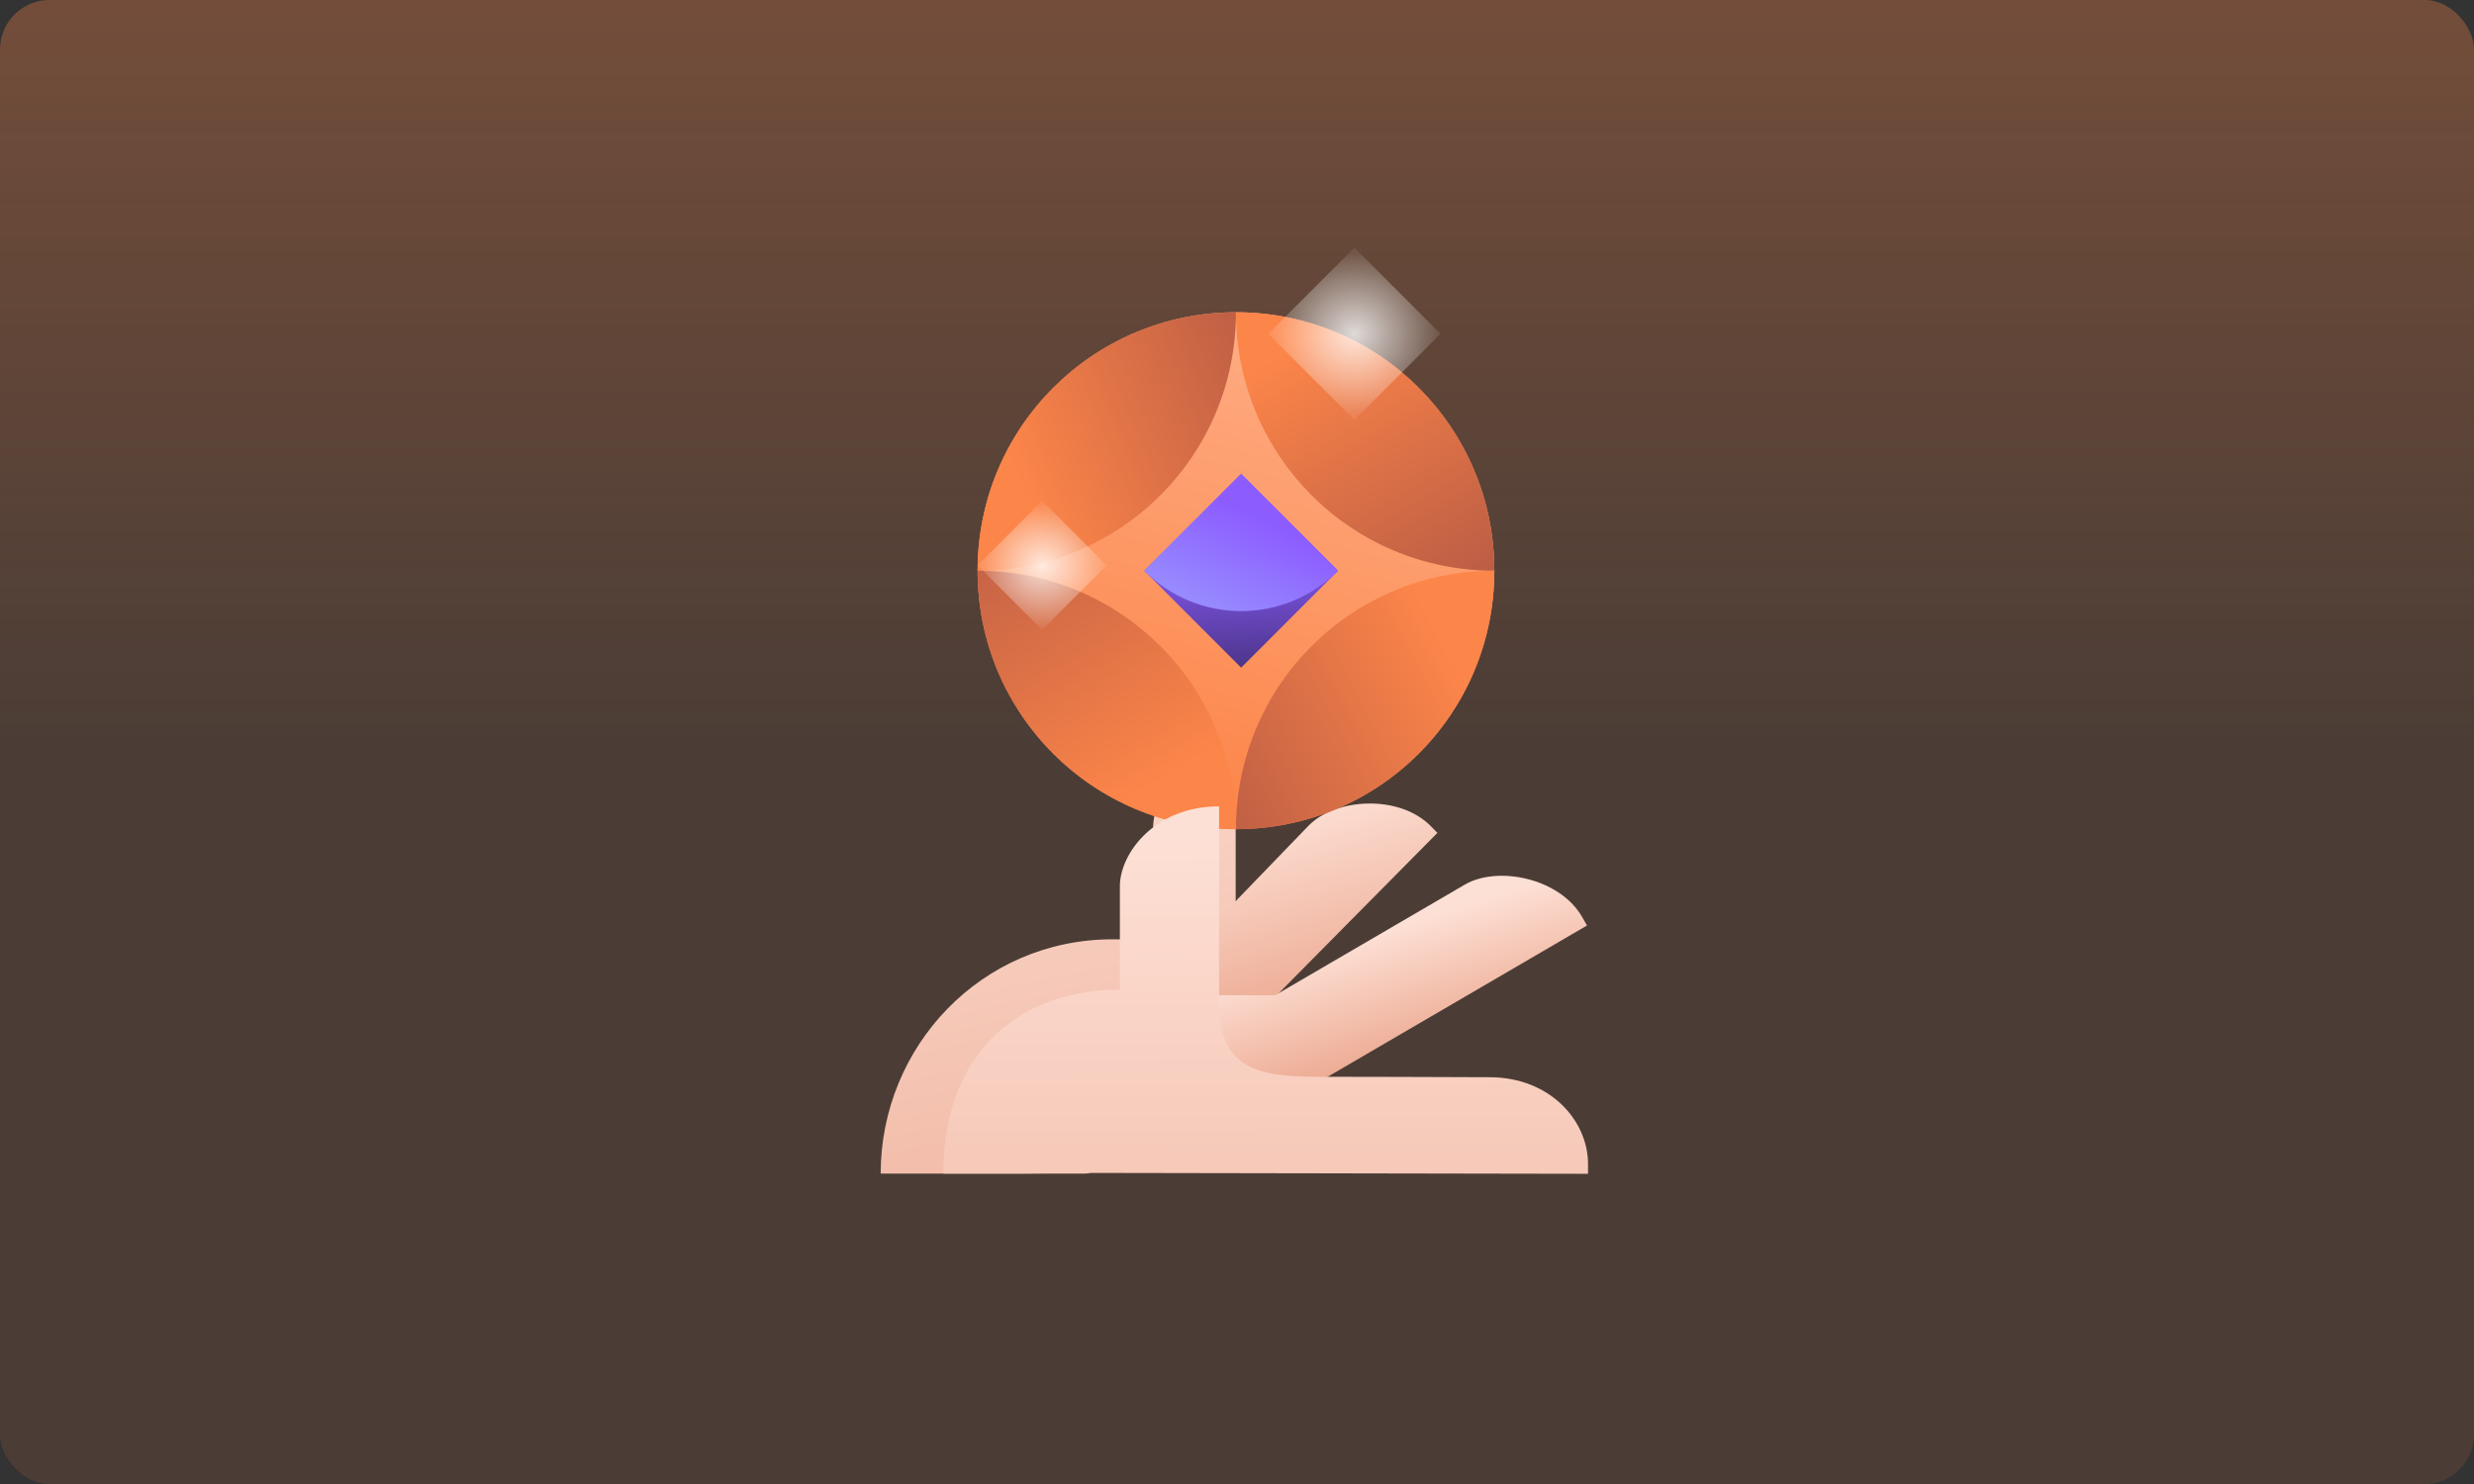
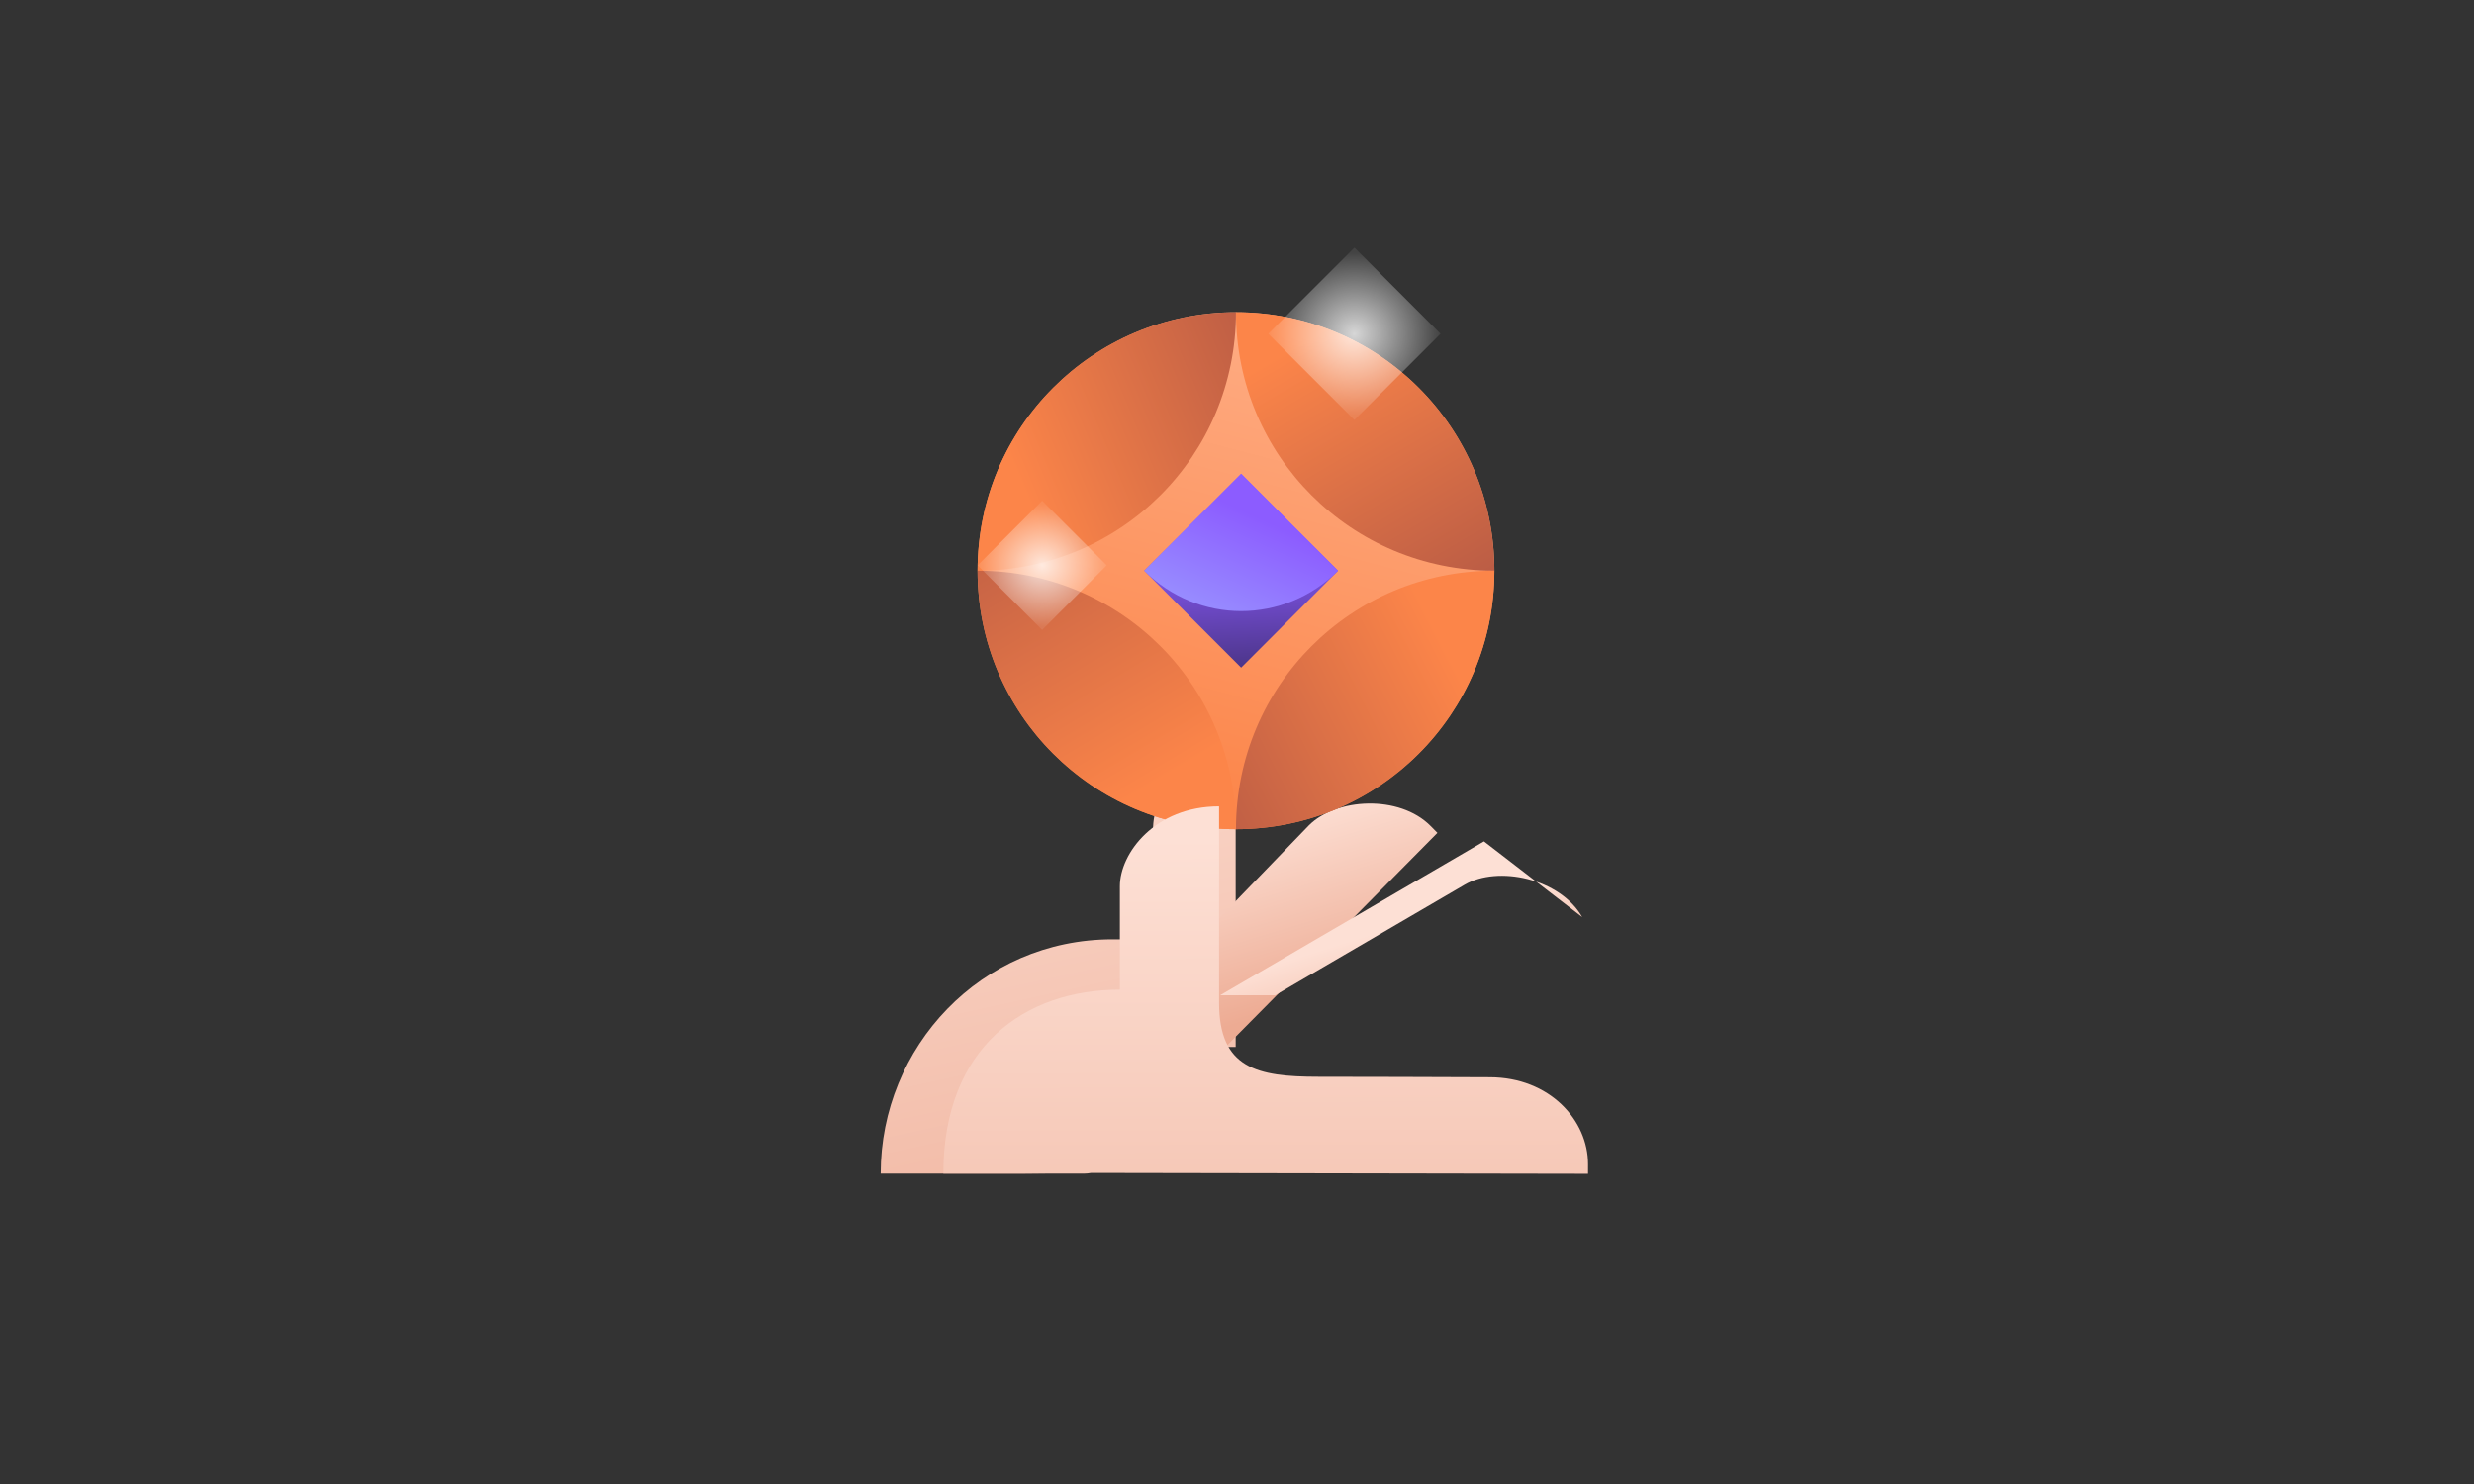
<svg xmlns="http://www.w3.org/2000/svg" xmlns:xlink="http://www.w3.org/1999/xlink" fill="none" height="480" viewBox="0 0 800 480" width="800">
  <rect x="0" y="0" width="800" height="480" fill="#333333" stroke="none" />
  <linearGradient id="a" gradientUnits="userSpaceOnUse" x1="400" x2="400" y1="0" y2="240">
    <stop offset="0" stop-color="#fc8549" stop-opacity=".32" />
    <stop offset="1" stop-color="#fc8549" stop-opacity=".12" />
  </linearGradient>
  <linearGradient id="b">
    <stop offset="0" stop-color="#edab93" />
    <stop offset="1" stop-color="#fde0d5" />
  </linearGradient>
  <linearGradient id="c" gradientUnits="userSpaceOnUse" x1="460.947" x2="405.265" xlink:href="#b" y1="437.306" y2="184.325" />
  <linearGradient id="d" gradientUnits="userSpaceOnUse" x1="336.341" x2="318.34" xlink:href="#b" y1="350.657" y2="291.285" />
  <linearGradient id="e" gradientUnits="userSpaceOnUse" x1="404.806" x2="392.723" xlink:href="#b" y1="356.393" y2="318.197" />
  <linearGradient id="f" gradientUnits="userSpaceOnUse" x1="412.2" x2="470.747" y1="268.2" y2="44.585">
    <stop offset="0" stop-color="#fc8549" />
    <stop offset="1" stop-color="#ffbe9e" />
  </linearGradient>
  <linearGradient id="g" gradientUnits="userSpaceOnUse" x1="458.156" x2="329.31" y1="101" y2="154.657">
    <stop offset="0" stop-color="#994742" />
    <stop offset="1" stop-color="#fc8549" />
  </linearGradient>
  <linearGradient id="h" gradientUnits="userSpaceOnUse" x1="499.933" x2="426.764" y1="232.67" y2="107.304">
    <stop offset="0" stop-color="#994742" />
    <stop offset=".252" stop-color="#b25744" />
    <stop offset="1" stop-color="#fc8549" />
  </linearGradient>
  <linearGradient id="i">
    <stop offset="0" stop-color="#994742" />
    <stop offset="1" stop-color="#fc8549" />
  </linearGradient>
  <linearGradient id="j" gradientUnits="userSpaceOnUse" x1="341.178" x2="469.968" xlink:href="#i" y1="280.74" y2="214.926" />
  <linearGradient id="k" gradientUnits="userSpaceOnUse" x1="284.778" x2="369.587" xlink:href="#i" y1="113.54" y2="255.722" />
  <linearGradient id="l" gradientUnits="userSpaceOnUse" x1="403.157" x2="400.839" y1="221.037" y2="175.861">
    <stop offset="0" stop-color="#44307a" />
    <stop offset="1" stop-color="#8c5cff" />
  </linearGradient>
  <linearGradient id="m" gradientUnits="userSpaceOnUse" x1="368.223" x2="408.779" y1="257.386" y2="168.209">
    <stop offset="0" stop-color="#ade6ff" />
    <stop offset="1" stop-color="#8c5cff" />
  </linearGradient>
  <linearGradient id="n" gradientUnits="userSpaceOnUse" x1="281.263" x2="280.921" xlink:href="#b" y1="515.799" y2="271.144" />
  <linearGradient id="o">
    <stop offset="0" stop-color="#fff" stop-opacity=".8" />
    <stop offset="1" stop-color="#fff" stop-opacity=".08" />
  </linearGradient>
  <radialGradient id="p" cx="0" cy="0" gradientTransform="matrix(27.852 0 0 26.279 437.963 107.967)" gradientUnits="userSpaceOnUse" r="1" xlink:href="#o" />
  <radialGradient id="q" cx="0" cy="0" gradientTransform="matrix(20.889 0 0 19.709 337 182.858)" gradientUnits="userSpaceOnUse" r="1" xlink:href="#o" />
  <clipPath id="r">
    <rect height="480" rx="16" width="800" />
  </clipPath>
  <clipPath id="s">
    <path d="m0 0h800v480h-800z" />
  </clipPath>
  <g clip-path="url(#r)">
    <g clip-path="url(#s)">
-       <path d="m0 0h800v480h-800z" fill="url(#a)" />
      <path clip-rule="evenodd" d="m372.84 268.556c0-12.429 9.357-24.126 23.638-24.126h3.095v15.328 78.883c-.96 0-1.928 0-2.904 0-4.378 34.281-19.512 40.96-65.583 40.96h-46.308c0-40.962 32.424-75.78 74.98-75.78 4.411 0 8.074.001 13.082.001z" fill="url(#c)" fill-rule="evenodd" />
      <path d="m462.612 267.169c-10.147-10.254-30.61-9.056-39.387-.186-2.632 2.661-46.945 48.701-53.381 55.206l-13.15-.001c-9.367-.001-6.95 31.768 0 31.768 20.246 0 28.862-5.497 38.457-14.163l69.659-70.402z" fill="url(#d)" />
-       <path d="m511.624 296.634c-7.175-12.559-27.248-16.755-37.997-10.483-3.224 1.882-53.426 31.174-61.308 35.774h-17.777c-6.044 0-26.96 30.198-20.247 32.016 15.713 0 42.081 1.057 53.569-4.805l85.314-49.781z" fill="url(#e)" />
+       <path d="m511.624 296.634c-7.175-12.559-27.248-16.755-37.997-10.483-3.224 1.882-53.426 31.174-61.308 35.774h-17.777l85.314-49.781z" fill="url(#e)" />
      <path d="m399.667 268.2c46.146 0 83.555-37.429 83.555-83.6s-37.409-83.6-83.555-83.6c-46.147 0-83.556 37.429-83.556 83.6s37.409 83.6 83.556 83.6z" fill="url(#f)" />
      <path d="m316.111 184.6c46.304 0 83.556-37.272 83.556-83.6-46.304 0-83.556 37.272-83.556 83.6z" fill="url(#g)" />
      <path d="m399.667 101c0 46.328 37.251 83.6 83.555 83.6 0-46.328-37.252-83.6-83.555-83.6z" fill="url(#h)" />
      <path d="m483.222 184.6c-46.304 0-83.555 37.272-83.555 83.6 46.303 0 83.555-37.272 83.555-83.6z" fill="url(#j)" />
      <path d="m399.667 268.2c0-46.328-37.252-83.6-83.556-83.6 0 46.328 37.252 83.6 83.556 83.6z" fill="url(#k)" />
      <path d="m401.337 215.95-31.333-31.35 31.333-31.35 31.334 31.35z" fill="url(#l)" />
      <path d="m370.004 184.6 31.333-31.35 31.334 31.35c-17.408 17.417-45.26 17.417-62.667 0z" fill="url(#m)" />
      <path clip-rule="evenodd" d="m394.205 324.303c0-10.624 0-20.138 0-28.415.001-17.889.001-30.002 0-35.075-20.792 0-32.08 15.205-32.08 25.849v33.45c-30.74 0-57.085 18.527-57.085 59.49h45.652c.619 0 1.336-.073 2.135-.218 20.273.04 47.603.085 74.931.13 32.567.054 65.132.108 85.748.152l.006-3.077c.03-14.205-12.362-28.119-31.755-28.16-.829-.001-3.064-.01-6.257-.022-11.077-.042-33.691-.128-49.179-.128-19.954 0-32.113-2.771-32.113-23.976-.001 0-.002 0-.003 0z" fill="url(#n)" fill-rule="evenodd" />
      <path d="m437.963 135.833-27.852-27.866 27.852-27.867 27.852 27.867z" fill="url(#p)" />
      <path d="m337 203.758-20.889-20.9 20.889-20.9 20.889 20.9z" fill="url(#q)" />
    </g>
  </g>
</svg>